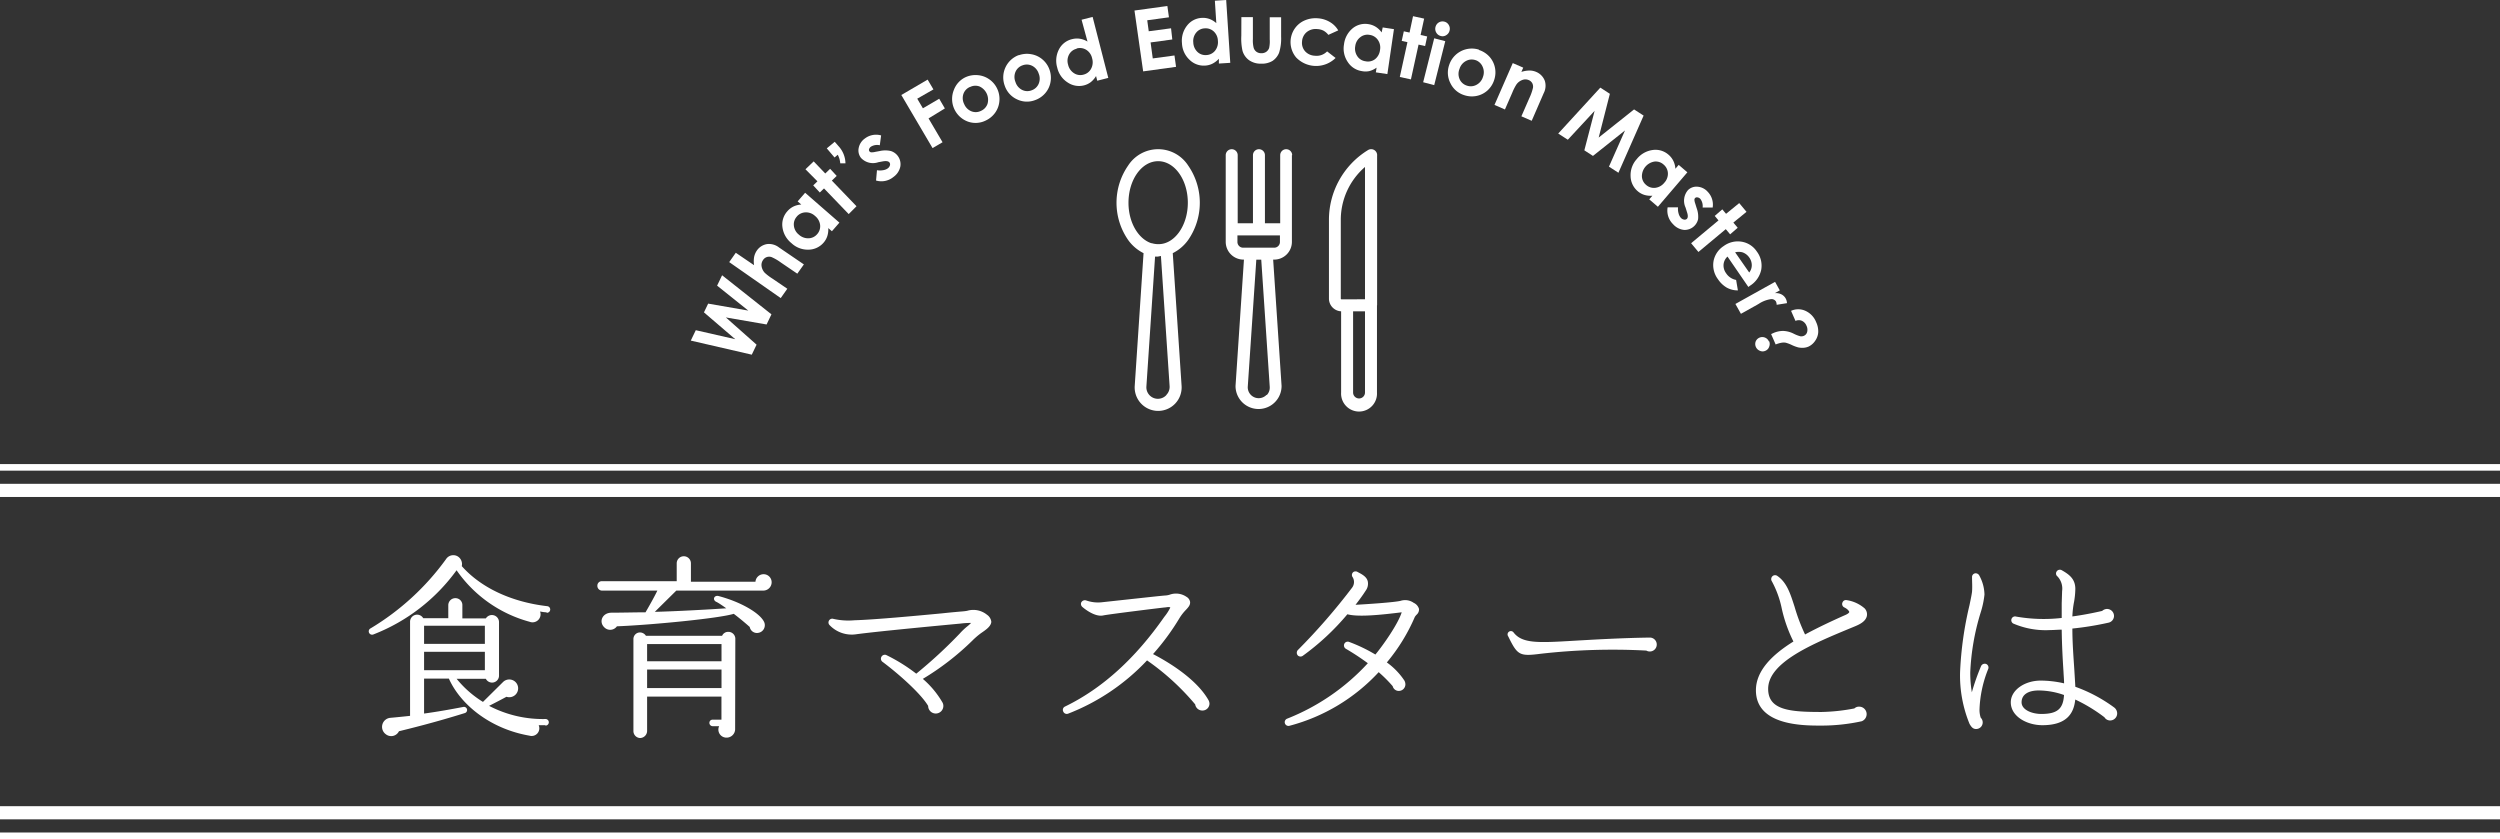
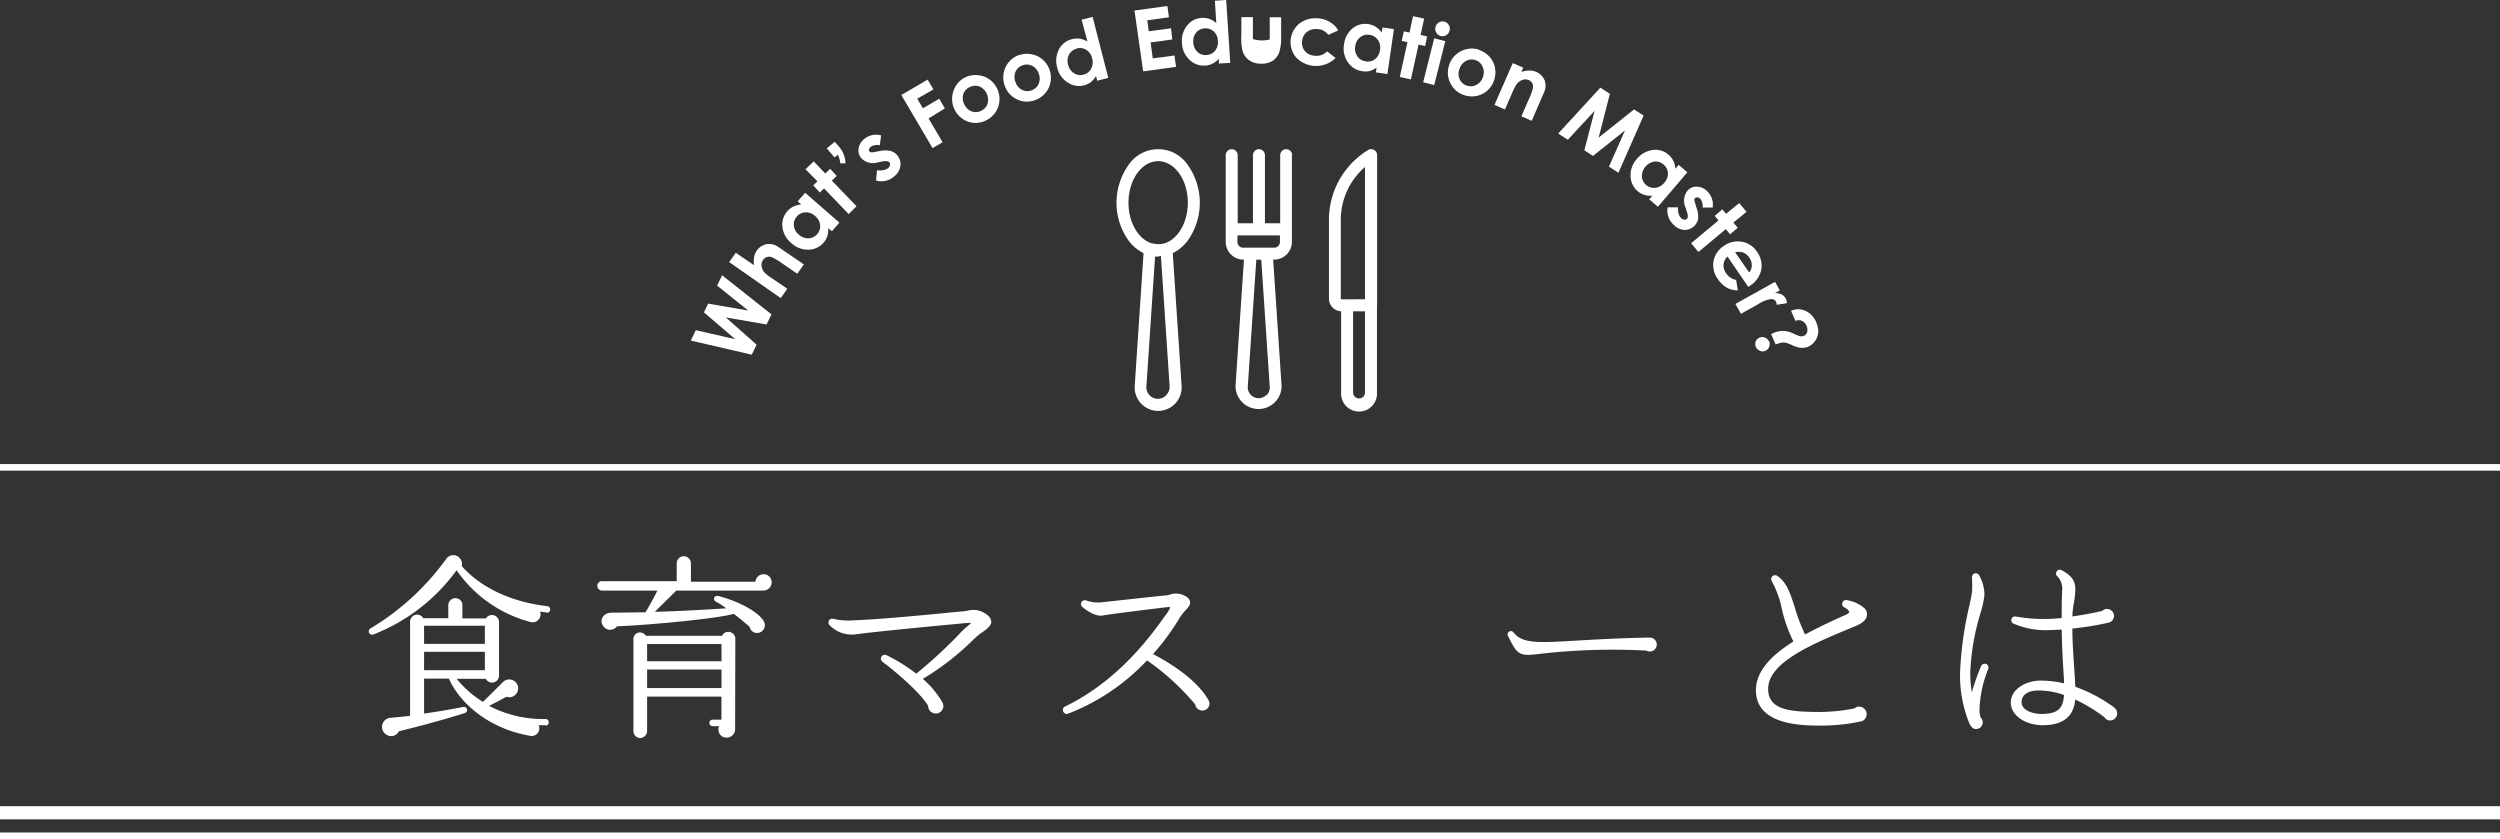
<svg xmlns="http://www.w3.org/2000/svg" viewBox="0 0 380 127.54">
  <rect x="0" y="0" width="380" height="127.54" fill="#333333" stroke="none" />
  <defs>
    <style>.cls-1{fill:#fff;}.cls-2,.cls-3{fill:none;stroke:#fff;stroke-miterlimit:10;}.cls-2{stroke-width:2px;}</style>
  </defs>
  <title>food</title>
  <g id="レイヤー_2" data-name="レイヤー 2">
    <g id="contents">
      <path class="cls-1" d="M83.09,93.07c-.36,0-.63-.06-1-.12a1.22,1.22,0,0,1-1.59,1.56,19.81,19.81,0,0,1-11.1-7.83,28.26,28.26,0,0,1-12.63,9.75.51.51,0,1,1-.42-.93A38.72,38.72,0,0,0,67.79,85a1.32,1.32,0,0,1,1.8-.42,1.38,1.38,0,0,1,.6,1.47c2.79,3.15,7.32,5.43,13,6.09a.48.48,0,1,1-.12,1Zm-.21,17.16h-1a1.17,1.17,0,0,1-1.41,1.59c-5.79-1-10.41-4.59-12.24-8.67H64.46v5.31c2-.27,4-.63,5.94-1a.48.48,0,0,1,.24.93c-4.71,1.47-8.43,2.37-10,2.76a1.31,1.31,0,0,1-2,.45,1.38,1.38,0,0,1,.69-2.49c.72-.06,2.19-.21,3-.3V94.48a1.07,1.07,0,0,1,2-.51h3.81V92a1.07,1.07,0,0,1,1.08-1.08A1.05,1.05,0,0,1,70.28,92v2h3.57a1.08,1.08,0,0,1,2,.57v8.19a1.06,1.06,0,0,1-2,.42H69.41a15.84,15.84,0,0,0,4,3.51l3.09-3.06a1.35,1.35,0,1,1,.48,2.28c-.54.3-1.89,1-2.64,1.38a17.67,17.67,0,0,0,8.58,2,.48.48,0,0,1,0,1ZM64.46,97.87H73.7V95.11H64.46Zm0,4H73.7V99.07H64.46Z" />
      <path class="cls-1" d="M116,89.77H102.8L99.53,93c2.76-.06,8.4-.36,10.86-.54-.42-.3-1.23-.87-1.56-1-.57-.33-.27-1,.36-.87,3.33.87,6.18,2.52,6.9,3.84a1.18,1.18,0,0,1-.87,1.77,1.11,1.11,0,0,1-1.26-.9c-.81-.72-1.65-1.41-2.43-2C109.28,94,98.93,95,93.77,95.2a1.25,1.25,0,0,1-1.92.15c-.87-.84-.3-2.22,1.11-2.22s3.87-.06,5.16-.06c.84-1.44,1.47-2.61,1.8-3.3H91.46A.72.72,0,0,1,90.8,89a.67.67,0,0,1,.66-.66h11.4V85.63a1.08,1.08,0,0,1,2.16,0v2.79h9.81a1.24,1.24,0,0,1,1.23-1.14,1.22,1.22,0,0,1,1.23,1.23A1.27,1.27,0,0,1,116,89.77Zm-4.26,21.12a1.3,1.3,0,0,1-1.32,1.23,1.22,1.22,0,0,1-1.11-1.74h-1a.5.5,0,0,1-.48-.51.47.47,0,0,1,.48-.48h1.35v-3.51H98.36v5.25a1.09,1.09,0,0,1-1.08,1.05,1.06,1.06,0,0,1-1-1.05v-14a1,1,0,0,1,1-1,1.09,1.09,0,0,1,.9.51h11.58a1,1,0,0,1,.93-.6,1.06,1.06,0,0,1,1.08,1ZM98.36,100.51h11.31V97.9H98.36Zm0,4.08h11.31v-2.82H98.36Z" />
      <path class="cls-1" d="M148.94,96.37a11.18,11.18,0,0,0-1.14,1,40.48,40.48,0,0,1-7.53,5.82,13.89,13.89,0,0,1,2.94,3.51,1.08,1.08,0,0,1,.18.6,1.15,1.15,0,0,1-2.31,0c-1.08-1.83-4.35-4.77-7-6.75a.6.6,0,0,1,.6-1,26,26,0,0,1,4.59,2.85,71.27,71.27,0,0,0,6.6-6.09A10.09,10.09,0,0,1,147,95.23a5.11,5.11,0,0,0,.6-.54,10.52,10.52,0,0,0-1.56.09c-1.26.12-12.27,1.14-15.84,1.62A4.65,4.65,0,0,1,126.08,95a.56.56,0,0,1-.12-.57.57.57,0,0,1,.72-.36,10.31,10.31,0,0,0,3.21.21c3.09-.09,9.48-.69,13.29-1.05,1.68-.18,2.82-.27,3.15-.3a6.24,6.24,0,0,0,.69-.09,3.29,3.29,0,0,1,3,.6,1.5,1.5,0,0,1,.66,1.08C150.62,95.35,149.48,95.95,148.94,96.37Z" />
      <path class="cls-1" d="M182.75,108a1.09,1.09,0,0,1-1.08-.93,37.29,37.29,0,0,0-7.32-6.69,32.68,32.68,0,0,1-12,8.1.58.58,0,0,1-.75-.36.55.55,0,0,1,.27-.72c5.82-2.82,10.8-7.47,15.09-13.62a7.33,7.33,0,0,0,.93-1.44c-.21-.15-.66,0-.93,0-.84.09-8.22,1-9.24,1.2-1.26.3-2.88-1-3.21-1.29a.61.61,0,0,1-.18-.63.62.62,0,0,1,.75-.36,5.37,5.37,0,0,0,2.52.27l2.76-.3c2.79-.3,6.27-.69,6.84-.72a2.64,2.64,0,0,0,.6-.12,2.81,2.81,0,0,1,2.55.33,1.1,1.1,0,0,1,.54.75c.06.48-.24.81-.63,1.23a7.16,7.16,0,0,0-1,1.29,36,36,0,0,1-4,5.43c1.8.93,6.48,3.57,8.43,7a1.15,1.15,0,0,1,.15.57A1.06,1.06,0,0,1,182.75,108Z" />
-       <path class="cls-1" d="M215.33,93.43a2.27,2.27,0,0,0-.27.33,27.87,27.87,0,0,1-4.26,6.93,10.59,10.59,0,0,1,2.67,2.76,1.24,1.24,0,0,1,.15.57,1,1,0,0,1-1,1,.94.94,0,0,1-.93-.72,20.48,20.48,0,0,0-2.13-2.13A28.28,28.28,0,0,1,196,110.32a.57.57,0,0,1-.36-1.08,33.22,33.22,0,0,0,12.27-8.43,36.66,36.66,0,0,0-3.33-2.19.59.59,0,0,1-.27-.69.57.57,0,0,1,.75-.36,23.89,23.89,0,0,1,4,1.92c1.14-1.38,3.42-4.59,4-6.42l-1,.12c-3.78.45-6,.51-7.26.18A37.33,37.33,0,0,1,198,99.7a.59.59,0,0,1-.72-.06.61.61,0,0,1,0-.84,93.41,93.41,0,0,0,8.22-9.45,1.42,1.42,0,0,0,.12-1.59.57.57,0,0,1,.09-.81.59.59,0,0,1,.66,0c.63.33,1.35.69,1.53,1.41a1.78,1.78,0,0,1-.33,1.44c-.36.57-.9,1.32-1.53,2.13,1.68-.09,5.82-.36,6.84-.6a2.25,2.25,0,0,1,2,.3,1.47,1.47,0,0,1,.81.93A1.06,1.06,0,0,1,215.33,93.43Z" />
      <path class="cls-1" d="M250.28,98.89a97,97,0,0,0-16.08.48c-3.24.42-3.54.24-4.95-2.64a.5.5,0,0,1,.81-.6c1.32,1.71,3.72,1.59,9.24,1.26,2.64-.15,7.08-.42,11.52-.48a1.06,1.06,0,1,1-.54,2Z" />
      <path class="cls-1" d="M281.45,95.41c-5.94,2.46-12.69,5.25-12.69,9.3,0,3.27,3.39,3.51,8.16,3.51a28.85,28.85,0,0,0,4.95-.54,1,1,0,0,1,.72-.27,1.14,1.14,0,0,1,1.14,1.14,1.16,1.16,0,0,1-.75,1.08,28.61,28.61,0,0,1-6.21.66c-2.7,0-9.87,0-9.87-5.37,0-2.91,2.37-5.34,5.7-7.41a21.68,21.68,0,0,1-1.77-5,14.91,14.91,0,0,0-1.5-4.14.61.61,0,0,1,.15-.84.59.59,0,0,1,.66,0c1.47,1,2,2.73,2.64,4.71a27.88,27.88,0,0,0,1.59,4.2c2-1.08,4.11-2.07,6.21-3,.33-.15.51-.33.51-.42s-.24-.45-.75-.69a.57.57,0,0,1-.27-.78.55.55,0,0,1,.63-.33,5.38,5.38,0,0,1,2.73,1.26,1.32,1.32,0,0,1,.33,1.17C283.52,94.66,282.23,95.08,281.45,95.41Z" />
      <path class="cls-1" d="M300.89,107.71a3.78,3.78,0,0,0,.18,1.38,1,1,0,0,1,.3.72,1,1,0,0,1-1,1c-.48,0-.72-.3-1-.78a19.36,19.36,0,0,1-1.44-7.83A53.28,53.28,0,0,1,299.36,92c.21-1,.36-1.74.39-2.07.06-.72,0-1.47,0-2.22a.56.56,0,0,1,.54-.57.63.63,0,0,1,.54.3,6.24,6.24,0,0,1,.81,2.94,13.77,13.77,0,0,1-.6,2.79,35.92,35.92,0,0,0-1.56,9,18.06,18.06,0,0,0,.24,3.06,34.74,34.74,0,0,1,1.41-4,.62.62,0,0,1,.78-.3.59.59,0,0,1,.3.75A18,18,0,0,0,300.89,107.71Zm19.89,1.8a1,1,0,0,1-.9-.48,24.36,24.36,0,0,0-4.44-2.7c-.21,2.07-1.26,3.9-5,3.9-2.34,0-4.8-1.32-4.8-3.48,0-1.83,2.07-3.3,4.56-3.3a16.06,16.06,0,0,1,3.54.42c0-.51-.06-1.14-.09-1.8-.12-1.83-.24-4-.27-6.36-.6,0-1.17.06-1.74.06a12.44,12.44,0,0,1-5.64-1,.58.58,0,0,1-.21-.78.57.57,0,0,1,.66-.27,24.2,24.2,0,0,0,6.93.21c0-.9,0-1.59,0-2.22l.06-1.86a2.7,2.7,0,0,0-.69-2.22.56.56,0,0,1-.15-.75.58.58,0,0,1,.78-.21c1.17.66,2.07,1.35,2.07,2.85a12.27,12.27,0,0,1-.18,1.89A14.43,14.43,0,0,0,315,93.7c2.22-.3,4.14-.75,4.53-.84a1.13,1.13,0,0,1,.75-.3,1.07,1.07,0,0,1,1.05,1.08,1.05,1.05,0,0,1-.81,1,46.48,46.48,0,0,1-5.52.9c0,2.19.18,4.44.3,6.3.06,1,.12,1.89.15,2.55a23.1,23.1,0,0,1,5.91,3.15,1.14,1.14,0,0,1,.45.87A1.07,1.07,0,0,1,320.78,109.51Zm-10.89-4.56c-1.65,0-2.61.66-2.61,1.8s1.56,1.77,3,1.77c2.4,0,3.33-.75,3.45-2.88A11.75,11.75,0,0,0,309.89,104.95Z" />
      <path class="cls-1" d="M209.3,46.41V59.66a2.73,2.73,0,1,1-5.45,0V47.32A1.94,1.94,0,0,1,202,45.39V33.46h0a12.44,12.44,0,0,1,5.94-10.65.91.91,0,0,1,1.38.89h0V46.41Zm-1.82,13.24V47.32h-1.81V59.66a.9.9,0,1,0,1.81,0Zm0-14.16V25.38a10.62,10.62,0,0,0-3.68,8.08h0V45.39a.11.11,0,0,0,.11.11Z" />
      <path class="cls-1" d="M196.37,23.59V36.77a2.7,2.7,0,0,1-2.69,2.69h-.16l1.28,19.21a3.48,3.48,0,1,1-7,0l1.28-19.21H189a2.7,2.7,0,0,1-2.69-2.69V23.59a.91.91,0,1,1,1.82,0V33.94h2.32V23.59a.91.91,0,1,1,1.82,0V33.94h2.32V23.59a.91.91,0,1,1,1.82,0Zm-1.82,13.19v-1h-6.46v1a.87.87,0,0,0,.87.87h4.72A.87.87,0,0,0,194.55,36.77Zm-2,23.27A1.64,1.64,0,0,0,193,58.8l-1.29-19.33h-.75L189.66,58.8A1.66,1.66,0,0,0,192.53,60Z" />
      <path class="cls-1" d="M180.6,25.16a9.93,9.93,0,0,1,0,11.32,6.39,6.39,0,0,1-2.34,2l1.34,20.14a3.57,3.57,0,1,1-7.12,0l1.34-20.14a6.38,6.38,0,0,1-2.34-2,9.93,9.93,0,0,1,0-11.32,5.43,5.43,0,0,1,9.12,0Zm-.05,5.66c0-3.48-2-6.32-4.51-6.32s-4.51,2.83-4.51,6.32c0,3,1.49,5.49,3.48,6.15l.08,0a3.3,3.3,0,0,0,1,.14C178.52,37.13,180.55,34.3,180.55,30.82ZM177.31,60a1.73,1.73,0,0,0,.47-1.31l-1.32-19.78L176,39l-.43,0-1.32,19.78a1.75,1.75,0,0,0,3,1.31Z" />
      <path class="cls-1" d="M105,51.77l.76-1.58,6,1.37L107,47.48l.64-1.33,6.1,1.06L109,43.42l.76-1.58,7.5,5.94-.74,1.54-6.19-1.07L115,52.39l-.73,1.52Z" />
      <path class="cls-1" d="M110.84,39.84l1-1.42,2.78,1.89a4,4,0,0,1,0-1.21,2.64,2.64,0,0,1,.41-1,2.34,2.34,0,0,1,1.56-1,2.49,2.49,0,0,1,1.83.52l3.77,2.57-1,1.41-2.5-1.7a7.47,7.47,0,0,0-1.41-.82,1.13,1.13,0,0,0-.74,0,1.09,1.09,0,0,0-.56.45,1.29,1.29,0,0,0-.22.94,1.85,1.85,0,0,0,.49,1,7.85,7.85,0,0,0,1.13.86l2.29,1.56-1,1.42Z" />
      <path class="cls-1" d="M121.24,30.61l1.14-1.31,5.21,4.54-1.14,1.31-.55-.48a3.4,3.4,0,0,1-.15,1.22,2.84,2.84,0,0,1-.57,1,3.07,3.07,0,0,1-2.3,1.06,3.62,3.62,0,0,1-2.59-1,3.71,3.71,0,0,1-1.36-2.43,3,3,0,0,1,.74-2.4,2.9,2.9,0,0,1,.94-.73,3.18,3.18,0,0,1,1.19-.3Zm-.12,2.31a1.75,1.75,0,0,0-.45,1.38,2,2,0,0,0,.75,1.36,2.07,2.07,0,0,0,1.47.56,1.75,1.75,0,0,0,1.31-.62,1.79,1.79,0,0,0,.46-1.39,2.07,2.07,0,0,0-.77-1.38,2,2,0,0,0-1.45-.55A1.81,1.81,0,0,0,121.11,32.92Z" />
      <path class="cls-1" d="M122.43,25.73l1.25-1.2,1.76,1.84.74-.71,1,1.08-.74.71,3.75,3.9L129,32.54l-3.75-3.9-.64.62-1-1.08.64-.62Z" />
      <path class="cls-1" d="M125.67,22.55l1.21-1,.57.66a3.93,3.93,0,0,1,1.06,2.62l-.79,0a3.78,3.78,0,0,0-.12-.67,4.52,4.52,0,0,0-.26-.64l-.49.42Z" />
      <path class="cls-1" d="M133.93,20.58l-.2,1.5a1.81,1.81,0,0,0-1.34.21.75.75,0,0,0-.29.38.37.37,0,0,0,.06.34.38.38,0,0,0,.24.14,2,2,0,0,0,.61-.06l.7-.13a3.74,3.74,0,0,1,1.71,0,2.1,2.1,0,0,1,1.43,2.36,2.59,2.59,0,0,1-1.06,1.59,2.88,2.88,0,0,1-2.63.53l.14-1.57a2.46,2.46,0,0,0,.92,0,1.58,1.58,0,0,0,.71-.27.86.86,0,0,0,.34-.47.48.48,0,0,0-.07-.43q-.24-.32-1.07-.16l-.64.12a2.47,2.47,0,0,1-2.62-.66,1.83,1.83,0,0,1-.35-1.5,2.29,2.29,0,0,1,.93-1.44,2.8,2.8,0,0,1,2.5-.47Z" />
      <path class="cls-1" d="M137,14.44l4-2.34.88,1.49L139.42,15l.86,1.46,2.48-1.45.86,1.47L141.14,18l2.13,3.62-1.52.89Z" />
      <path class="cls-1" d="M146.71,11.76a3.66,3.66,0,0,1,1.87-.34,3.53,3.53,0,0,1,1.78.63,3.57,3.57,0,0,1,1.21,1.43,3.63,3.63,0,0,1,.34,1.86,3.5,3.5,0,0,1-.63,1.77,3.66,3.66,0,0,1-1.47,1.22,3.45,3.45,0,0,1-2.75.13A3.66,3.66,0,0,1,145,13.64,3.47,3.47,0,0,1,146.71,11.76Zm.72,1.46a1.78,1.78,0,0,0-1,1.08,2,2,0,0,0,.13,1.53,2,2,0,0,0,1.1,1.09,1.77,1.77,0,0,0,1.45-.07,1.8,1.8,0,0,0,1-1.09,2.23,2.23,0,0,0-1.23-2.62A1.8,1.8,0,0,0,147.44,13.23Z" />
      <path class="cls-1" d="M154.85,8.4a3.66,3.66,0,0,1,1.9-.16,3.54,3.54,0,0,1,1.71.8,3.58,3.58,0,0,1,1.06,1.54,3.64,3.64,0,0,1,.16,1.88,3.5,3.5,0,0,1-.8,1.7,3.66,3.66,0,0,1-1.58,1.07,3.45,3.45,0,0,1-2.74-.14A3.51,3.51,0,0,1,152.71,13a3.62,3.62,0,0,1,2.15-4.63Zm.58,1.53a1.79,1.79,0,0,0-1.08,1,2,2,0,0,0,0,1.53,2,2,0,0,0,1,1.2,1.78,1.78,0,0,0,1.45.07,1.8,1.8,0,0,0,1.08-1,2,2,0,0,0,0-1.55,2,2,0,0,0-1-1.18A1.8,1.8,0,0,0,155.43,9.93Z" />
      <path class="cls-1" d="M164.4,3l1.68-.43,2.38,9.27-1.68.43-.18-.71a3.41,3.41,0,0,1-.81.93,2.85,2.85,0,0,1-1,.48,3.07,3.07,0,0,1-2.5-.43,3.62,3.62,0,0,1-1.59-2.26,3.71,3.71,0,0,1,.26-2.77,3,3,0,0,1,2-1.56,2.92,2.92,0,0,1,1.19-.06,3.19,3.19,0,0,1,1.15.43Zm-.75,4.41a1.75,1.75,0,0,0-1.15.88,2,2,0,0,0-.15,1.54,2.07,2.07,0,0,0,.89,1.29,1.75,1.75,0,0,0,1.43.23,1.78,1.78,0,0,0,1.17-.89A2.08,2.08,0,0,0,166,8.86a2,2,0,0,0-.88-1.28A1.81,1.81,0,0,0,163.65,7.37Z" />
      <path class="cls-1" d="M172.44,1.6l5-.69.24,1.72-3.3.45.23,1.67L178,4.3,178.19,6l-3.3.45.33,2.43,3.3-.45.24,1.73-5,.69Z" />
      <path class="cls-1" d="M184.66.11,186.38,0,187,9.55l-1.73.11,0-.73a3.41,3.41,0,0,1-1,.76,2.85,2.85,0,0,1-1.09.28,3.07,3.07,0,0,1-2.38-.89,3.62,3.62,0,0,1-1.14-2.51,3.71,3.71,0,0,1,.77-2.68,3,3,0,0,1,2.22-1.17,2.92,2.92,0,0,1,1.18.16,3.19,3.19,0,0,1,1.05.64Zm-1.55,4.2a1.75,1.75,0,0,0-1.29.65,2,2,0,0,0-.44,1.49A2.07,2.07,0,0,0,182,7.88a1.75,1.75,0,0,0,1.37.49,1.79,1.79,0,0,0,1.31-.65,2.08,2.08,0,0,0,.44-1.52,2,2,0,0,0-.63-1.42A1.81,1.81,0,0,0,183.1,4.31Z" />
-       <path class="cls-1" d="M188.69,2.6l1.75,0,0,3.33a4.6,4.6,0,0,0,.12,1.35,1.18,1.18,0,0,0,.42.59,1.23,1.23,0,0,0,.73.22,1.27,1.27,0,0,0,.74-.2,1.21,1.21,0,0,0,.46-.6A4.67,4.67,0,0,0,193,6l0-3.38,1.73,0,0,2.93a7.19,7.19,0,0,1-.31,2.47,2.71,2.71,0,0,1-1,1.24,3.15,3.15,0,0,1-1.73.42,3.06,3.06,0,0,1-1.83-.53,2.68,2.68,0,0,1-1-1.43,8.6,8.6,0,0,1-.18-2.29Z" />
+       <path class="cls-1" d="M188.69,2.6l1.75,0,0,3.33A4.67,4.67,0,0,0,193,6l0-3.38,1.73,0,0,2.93a7.19,7.19,0,0,1-.31,2.47,2.71,2.71,0,0,1-1,1.24,3.15,3.15,0,0,1-1.73.42,3.06,3.06,0,0,1-1.83-.53,2.68,2.68,0,0,1-1-1.43,8.6,8.6,0,0,1-.18-2.29Z" />
      <path class="cls-1" d="M203.41,4.62l-1.5.68a2.44,2.44,0,0,0-.76-.65,2.41,2.41,0,0,0-.92-.23,2.17,2.17,0,0,0-1.61.46,2,2,0,0,0-.71,1.44,1.91,1.91,0,0,0,.47,1.48,2.1,2.1,0,0,0,1.47.67,2.21,2.21,0,0,0,1.87-.66l1.29,1a4.21,4.21,0,0,1-6-.08,3.63,3.63,0,0,1-.2-4.4,3.53,3.53,0,0,1,1.49-1.22,4.18,4.18,0,0,1,2-.33,4.08,4.08,0,0,1,1.81.55A3.51,3.51,0,0,1,203.41,4.62Z" />
      <path class="cls-1" d="M210.17,4.17l1.71.26-1,6.83L209.13,11l.11-.72a3.4,3.4,0,0,1-1.11.53,2.85,2.85,0,0,1-1.13,0,3.08,3.08,0,0,1-2.13-1.37,3.62,3.62,0,0,1-.58-2.7,3.71,3.71,0,0,1,1.33-2.45A3,3,0,0,1,208,3.67a2.92,2.92,0,0,1,1.12.41,3.18,3.18,0,0,1,.89.85Zm-2,1.13a1.75,1.75,0,0,0-1.41.36A2,2,0,0,0,206,7a2.07,2.07,0,0,0,.31,1.54,1.75,1.75,0,0,0,1.23.77A1.78,1.78,0,0,0,209,9a2.07,2.07,0,0,0,.76-1.39,2,2,0,0,0-.31-1.52A1.81,1.81,0,0,0,208.16,5.3Z" />
      <path class="cls-1" d="M214.78,2.46l1.69.37-.54,2.49,1,.22L216.62,7l-1-.22-1.16,5.29-1.69-.37,1.16-5.29-.87-.19.32-1.46.87.19Z" />
      <path class="cls-1" d="M218,5.82l1.68.44L218,12.94l-1.68-.44Zm1.55-2.53a1.06,1.06,0,0,1,.67.52,1.09,1.09,0,0,1,.11.86,1.08,1.08,0,0,1-.51.68,1,1,0,0,1-.83.12,1.06,1.06,0,0,1-.68-.52,1.12,1.12,0,0,1-.11-.87,1.1,1.1,0,0,1,1.34-.79Z" />
      <path class="cls-1" d="M224.78,7.59a3.66,3.66,0,0,1,1.59,1,3.53,3.53,0,0,1,.86,1.68,3.57,3.57,0,0,1-.11,1.87,3.64,3.64,0,0,1-1,1.59,3.51,3.51,0,0,1-1.67.85,3.65,3.65,0,0,1-1.9-.12,3.45,3.45,0,0,1-2.08-1.8,3.51,3.51,0,0,1-.2-2.77,3.62,3.62,0,0,1,4.54-2.34Zm-.48,1.56a1.78,1.78,0,0,0-1.45.11,2,2,0,0,0-1,1.2,2,2,0,0,0,0,1.55,1.78,1.78,0,0,0,1.1,1,1.8,1.8,0,0,0,1.46-.11,2,2,0,0,0,1-1.21,2,2,0,0,0-.05-1.54A1.8,1.8,0,0,0,224.29,9.14Z" />
      <path class="cls-1" d="M229.94,9.59l1.59.69-.28.65a4.16,4.16,0,0,1,1.25-.21,2.58,2.58,0,0,1,1,.21,2.37,2.37,0,0,1,1.31,1.35,2.46,2.46,0,0,1-.17,1.89l-1.82,4.19-1.57-.68,1.21-2.77a7.63,7.63,0,0,0,.55-1.55,1.12,1.12,0,0,0-.11-.72,1.08,1.08,0,0,0-.54-.47,1.27,1.27,0,0,0-1,0,1.88,1.88,0,0,0-.87.68,7.88,7.88,0,0,0-.63,1.25l-1.11,2.54-1.59-.69Z" />
      <path class="cls-1" d="M243.25,13.32l1.45.94L243,20.91l5.38-4.28,1.45.94L246,26.26l-1.44-.93L247,19.83l-4.87,3.87-1.31-.85,1.56-6-4.07,4.39-1.46-.94Z" />
      <path class="cls-1" d="M255.16,25.06l1.32,1.13L252,31.43l-1.32-1.13.48-.55a3.39,3.39,0,0,1-1.23-.13,2.84,2.84,0,0,1-1-.56,3.07,3.07,0,0,1-1.08-2.29,3.62,3.62,0,0,1,.94-2.59,3.71,3.71,0,0,1,2.42-1.38,3,3,0,0,1,2.41.72,2.91,2.91,0,0,1,.73.94,3.18,3.18,0,0,1,.31,1.19ZM252.85,25a1.75,1.75,0,0,0-1.38-.44,2.27,2.27,0,0,0-1.9,2.23,1.75,1.75,0,0,0,.63,1.31,1.78,1.78,0,0,0,1.4.45,2.08,2.08,0,0,0,1.38-.78,2,2,0,0,0,.54-1.46A1.81,1.81,0,0,0,252.85,25Z" />
      <path class="cls-1" d="M260.32,31.54l-1.52,0a1.82,1.82,0,0,0-.35-1.31A.75.75,0,0,0,258,30a.37.37,0,0,0-.45.35,2,2,0,0,0,.13.6l.21.68a3.74,3.74,0,0,1,.22,1.69A2.1,2.1,0,0,1,256,34.95a2.59,2.59,0,0,1-1.7-.88,2.88,2.88,0,0,1-.82-2.56l1.58,0a2.44,2.44,0,0,0,.08.91,1.58,1.58,0,0,0,.34.68.86.86,0,0,0,.5.28.48.48,0,0,0,.42-.11q.29-.28,0-1.09l-.19-.62a2.47,2.47,0,0,1,.37-2.67,1.83,1.83,0,0,1,1.45-.51,2.29,2.29,0,0,1,1.54.77,2.8,2.8,0,0,1,.75,2.43Z" />
      <path class="cls-1" d="M264.36,30.87l1.11,1.33-2,1.63.66.79-1.15,1-.66-.79-4.16,3.47-1.11-1.33,4.16-3.47-.57-.68,1.15-1,.57.68Z" />
      <path class="cls-1" d="M265.75,43.62,262.58,39a1.85,1.85,0,0,0-.6,1.2,2,2,0,0,0,.4,1.35,2.31,2.31,0,0,0,1.51,1l.27,1.59a3.45,3.45,0,0,1-1.69-.42,4.1,4.1,0,0,1-1.34-1.28,3.57,3.57,0,0,1-.67-2.76A3.49,3.49,0,0,1,262,37.4a3.61,3.61,0,0,1,2.74-.66,3.42,3.42,0,0,1,2.31,1.51,3.55,3.55,0,0,1,.65,2.78A3.77,3.77,0,0,1,266,43.43Zm.13-2.2a1.74,1.74,0,0,0,.39-1.09,2,2,0,0,0-.37-1.17,2.07,2.07,0,0,0-1.06-.81,2.26,2.26,0,0,0-1.1,0Z" />
      <path class="cls-1" d="M269.81,42.84l.72,1.3-.76.42a1.85,1.85,0,0,1,1,.18,1.54,1.54,0,0,1,.66.64,1.63,1.63,0,0,1,.19.7l-1.57.25a1.19,1.19,0,0,0-.11-.51.79.79,0,0,0-.76-.35,4.53,4.53,0,0,0-1.83.7l-.29.17-2.44,1.36-.84-1.5Z" />
      <path class="cls-1" d="M268.91,51.86a1.09,1.09,0,0,1,0,.85,1,1,0,0,1-.57.61,1,1,0,0,1-.84,0,1.11,1.11,0,0,1-.63-1.43,1.09,1.09,0,0,1,2,0Zm4-3.09-.67-1.52a2.61,2.61,0,0,1,2.19,0,3.14,3.14,0,0,1,1.63,1.73,3.25,3.25,0,0,1,.31,1.53,2.54,2.54,0,0,1-.47,1.3,2.49,2.49,0,0,1-1,.87,2.32,2.32,0,0,1-.72.18,3,3,0,0,1-.83-.05,5.61,5.61,0,0,1-1-.37,5.19,5.19,0,0,0-.93-.35,1.88,1.88,0,0,0-.6,0,4.41,4.41,0,0,0-.92.27l-.69-1.58.26-.12A3.74,3.74,0,0,1,271,50.3a3.82,3.82,0,0,1,1.6.4,5.26,5.26,0,0,0,1.07.42,1,1,0,0,0,.53-.08.87.87,0,0,0,.49-.59,1.38,1.38,0,0,0-.11-.95,1.36,1.36,0,0,0-.7-.74A1.17,1.17,0,0,0,272.94,48.77Z" />
-       <line class="cls-2" y1="74.54" x2="380" y2="74.54" />
      <line class="cls-3" y1="71.04" x2="380" y2="71.04" />
      <line class="cls-2" y1="123.54" x2="380" y2="123.54" />
      <line class="cls-3" y1="127.04" x2="380" y2="127.04" />
    </g>
  </g>
</svg>